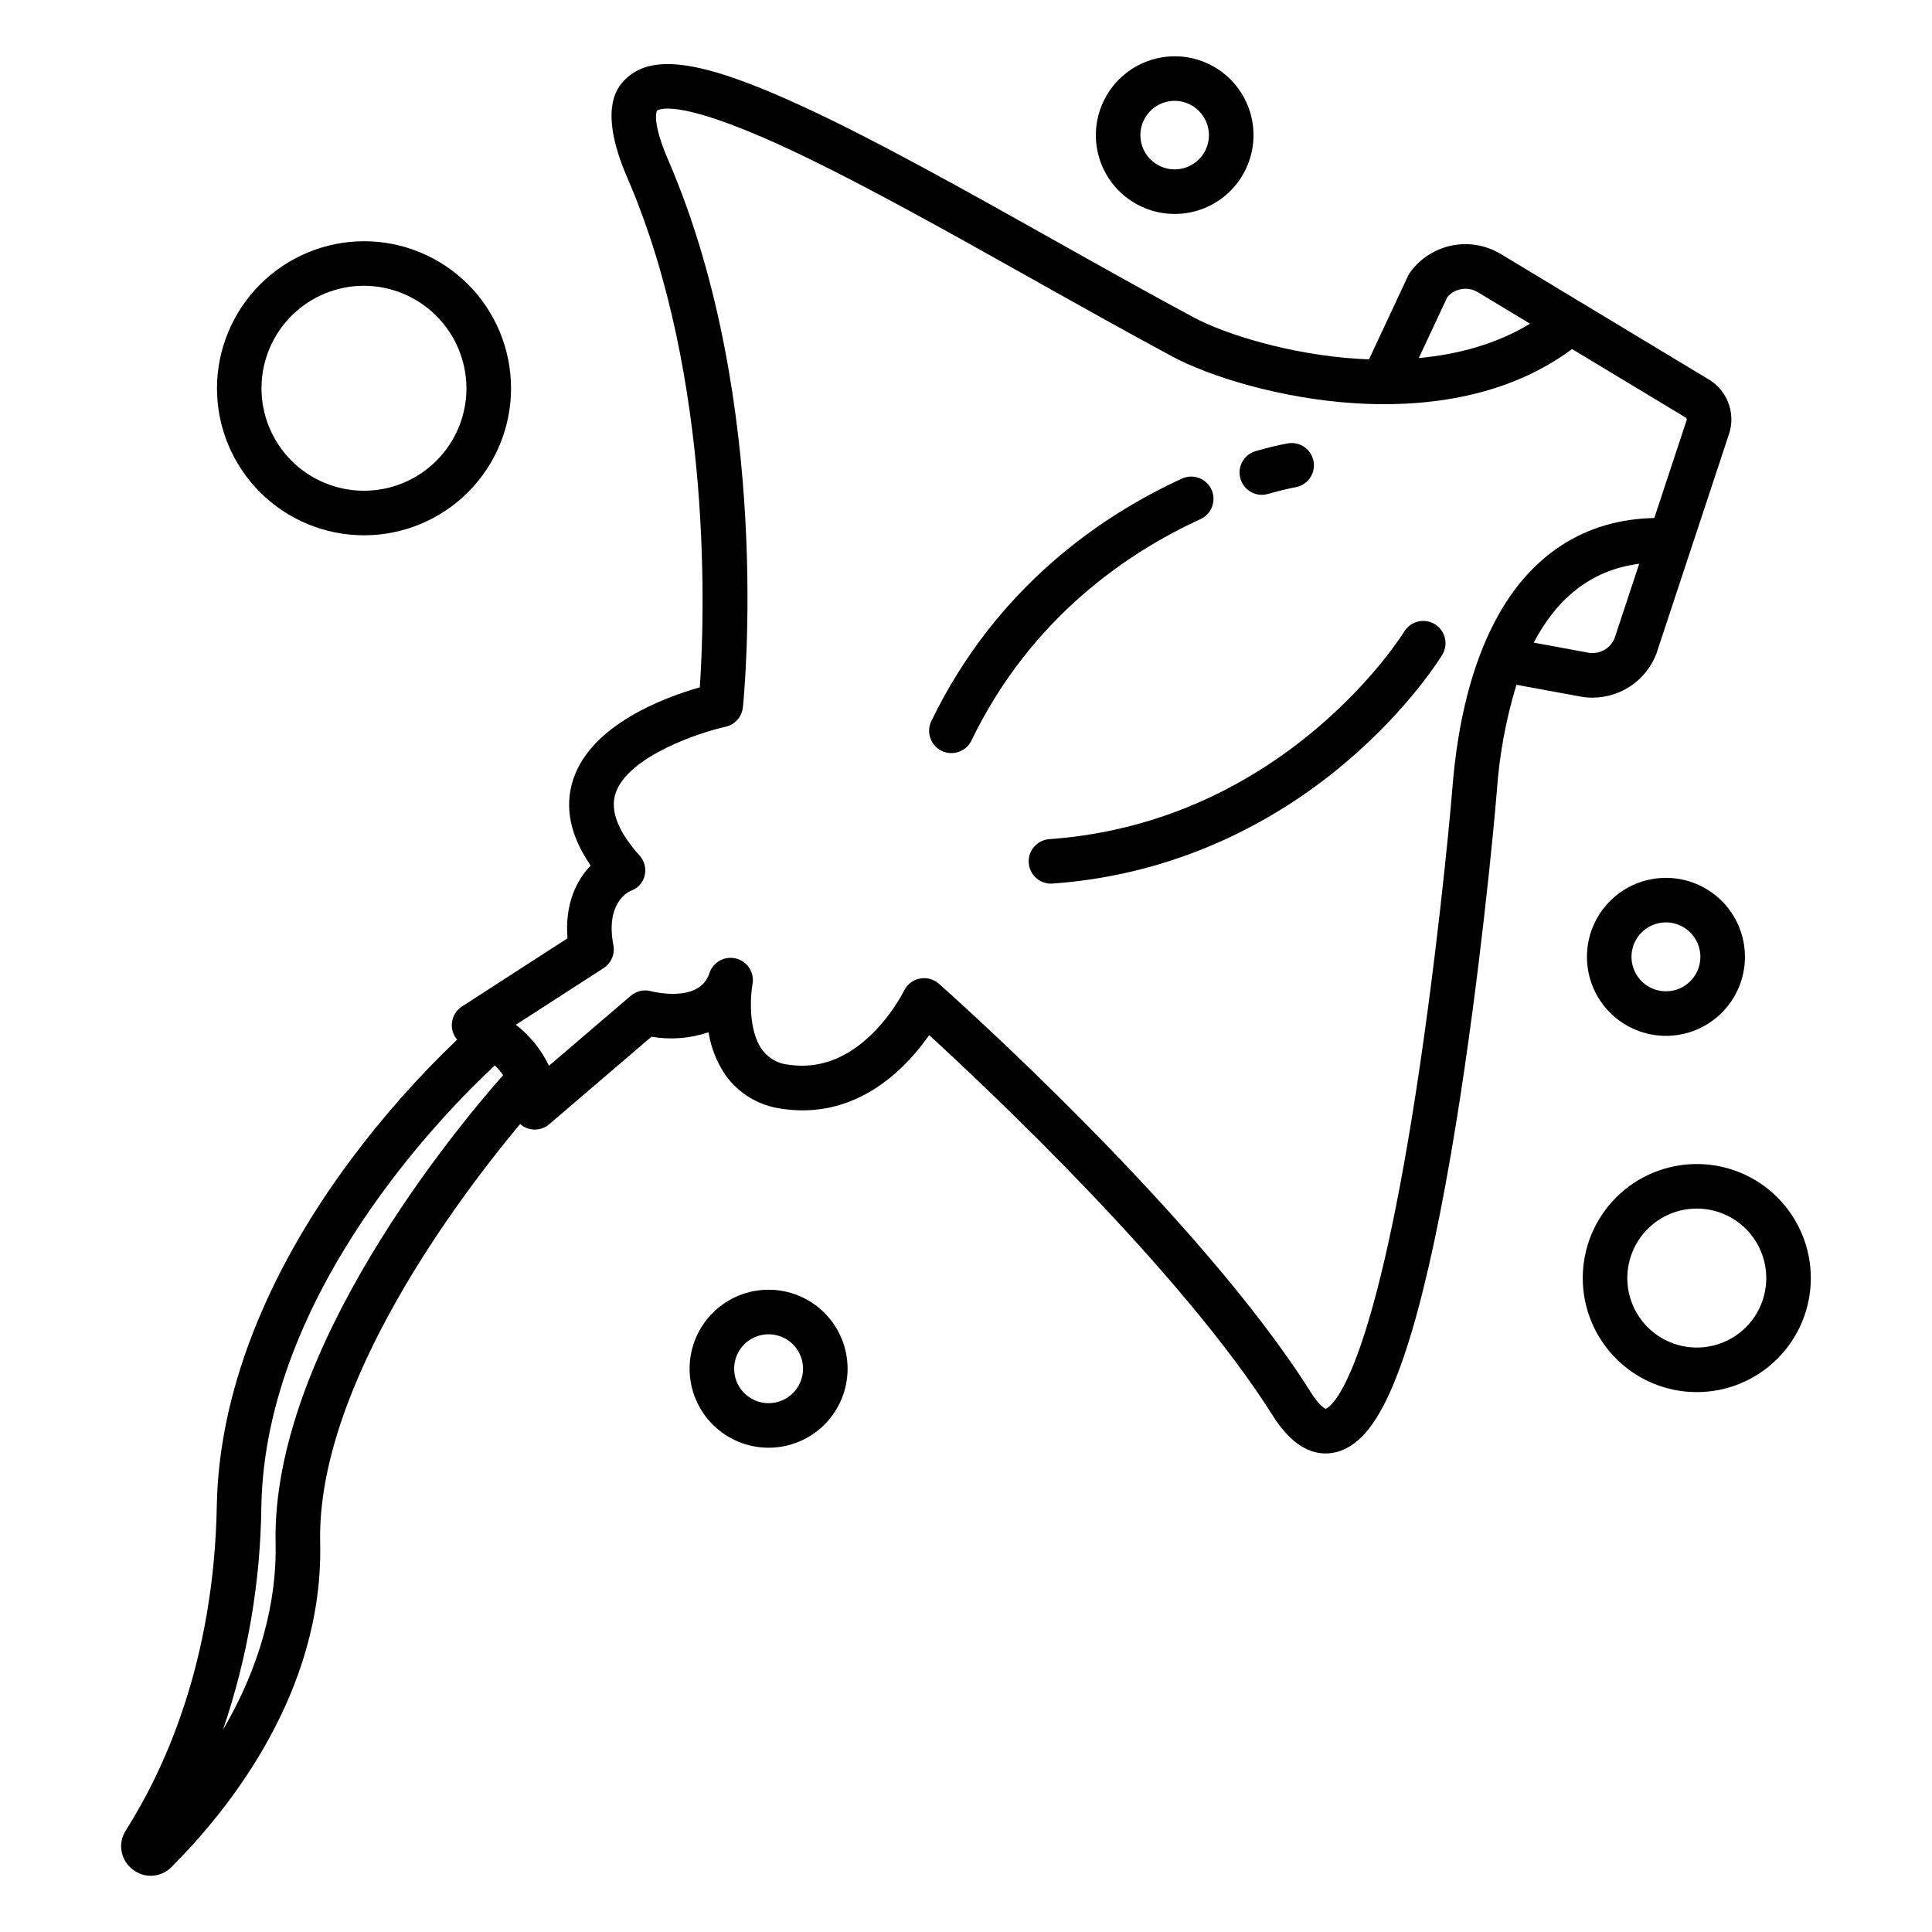
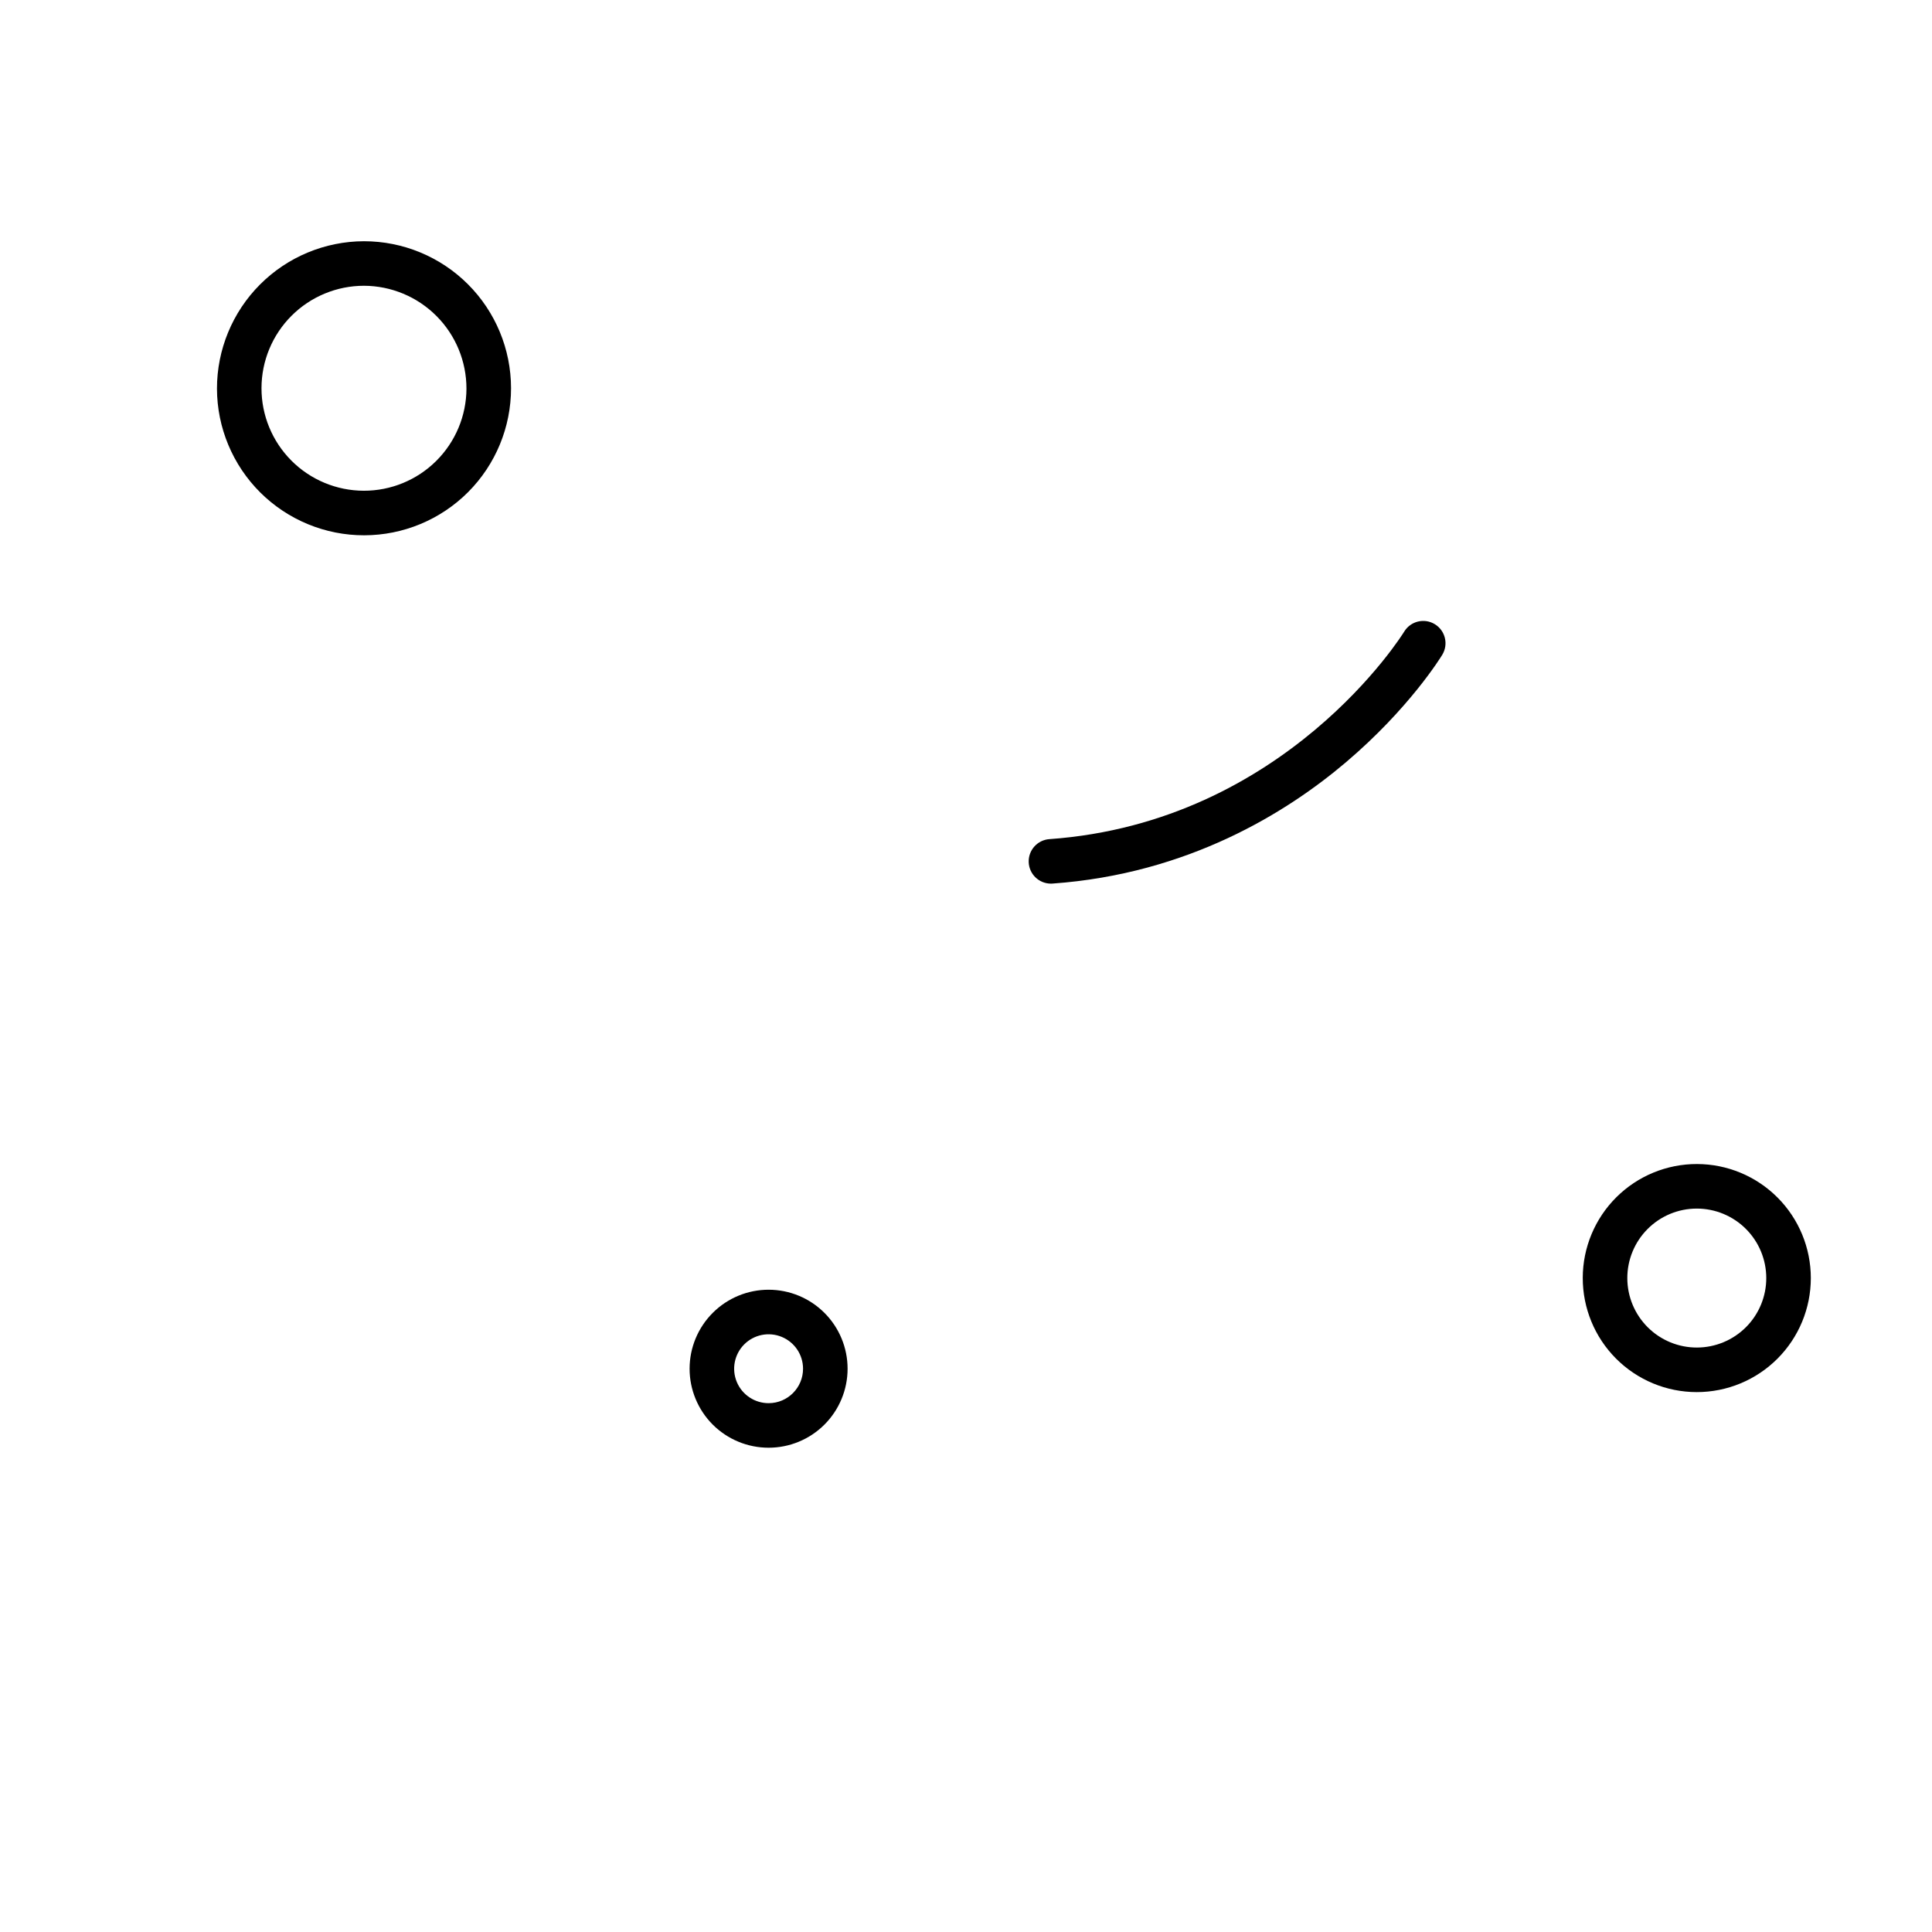
<svg xmlns="http://www.w3.org/2000/svg" fill="#000000" width="800px" height="800px" version="1.1" viewBox="144 144 512 512">
  <g>
    <path d="m201.5 246.99c0.023 10.328 4.152 20.227 11.469 27.516 7.32 7.285 17.234 11.371 27.562 11.352 10.328-0.016 20.227-4.133 27.523-11.445 7.293-7.312 11.387-17.223 11.375-27.551-0.008-10.332-4.117-20.234-11.422-27.535-7.309-7.301-17.215-11.398-27.543-11.398-10.344 0.023-20.258 4.148-27.562 11.473-7.305 7.324-11.406 17.246-11.402 27.59zm66.117 0c-0.027 7.199-2.91 14.09-8.016 19.164-5.102 5.074-12.012 7.914-19.211 7.898-7.195-0.02-14.094-2.894-19.172-7.992s-7.93-12.004-7.918-19.199c0.008-7.199 2.871-14.098 7.965-19.184 5.09-5.086 11.996-7.945 19.191-7.945 7.215 0.023 14.125 2.902 19.215 8.012 5.094 5.113 7.949 12.031 7.945 19.246z" />
    <path d="m347.73 485.79c-5.555-0.012-10.887 2.184-14.82 6.106-3.938 3.922-6.152 9.246-6.16 14.801-0.008 5.555 2.195 10.887 6.117 14.82 3.926 3.93 9.25 6.141 14.805 6.144 5.555 0.004 10.887-2.199 14.812-6.125 3.93-3.93 6.137-9.254 6.137-14.812 0-5.543-2.199-10.859-6.117-14.785-3.914-3.926-9.227-6.137-14.773-6.148zm0 30.062c-3.695 0.02-7.035-2.195-8.465-5.602-1.426-3.41-0.656-7.344 1.953-9.965 2.606-2.617 6.535-3.406 9.949-1.996 3.418 1.41 5.648 4.738 5.648 8.434 0.004 5.027-4.059 9.113-9.086 9.129z" />
-     <path d="m434.41 179.85c0.012 5.539 2.223 10.848 6.144 14.758 3.926 3.906 9.238 6.098 14.777 6.09 5.539-0.008 10.848-2.211 14.758-6.133 3.914-3.922 6.109-9.234 6.106-14.77-0.004-5.539-2.207-10.852-6.125-14.766-3.918-3.914-9.23-6.113-14.766-6.113-5.547 0.012-10.859 2.223-14.777 6.148-3.918 3.922-6.117 9.242-6.117 14.785zm29.973 0c-0.016 3.672-2.242 6.969-5.637 8.363-3.394 1.391-7.297 0.602-9.883-2-2.59-2.602-3.359-6.504-1.949-9.895 1.41-3.387 4.719-5.594 8.391-5.594 5.023 0.02 9.086 4.102 9.078 9.125z" />
    <path d="m593.74 452.48c-8.02-0.02-15.715 3.148-21.398 8.809s-8.883 13.344-8.895 21.363c-0.012 8.02 3.16 15.715 8.824 21.395 5.664 5.676 13.352 8.871 21.371 8.875 8.02 0.008 15.715-3.176 21.387-8.844s8.859-13.355 8.859-21.375c0-8.004-3.172-15.68-8.824-21.344-5.652-5.668-13.32-8.859-21.324-8.879zm0 48.633c-4.887 0.02-9.582-1.906-13.051-5.352-3.465-3.441-5.422-8.125-5.434-13.012-0.012-4.887 1.918-9.582 5.367-13.043 3.449-3.465 8.133-5.414 13.02-5.418 4.891-0.008 9.578 1.93 13.035 5.383 3.461 3.457 5.402 8.141 5.402 13.031 0.004 4.871-1.926 9.543-5.363 12.996-3.438 3.449-8.105 5.398-12.977 5.414z" />
-     <path d="m585.54 376.64c-5.555-0.012-10.887 2.184-14.824 6.106-3.934 3.918-6.152 9.242-6.16 14.801-0.008 5.555 2.195 10.887 6.117 14.816 3.926 3.934 9.25 6.144 14.805 6.148 5.559 0.004 10.887-2.199 14.816-6.125 3.93-3.93 6.137-9.258 6.137-14.812 0-5.543-2.199-10.863-6.117-14.785-3.914-3.926-9.23-6.137-14.773-6.148zm0 30.062c-3.695 0.02-7.039-2.191-8.465-5.602-1.43-3.41-0.66-7.344 1.949-9.965 2.606-2.621 6.535-3.41 9.953-2 3.414 1.41 5.644 4.742 5.644 8.438 0.008 5.027-4.055 9.109-9.082 9.129z" />
-     <path d="m583.48 315.66 18.707-56.594 0.004 0.004c1.91-5.711-0.566-11.969-5.867-14.82l-54.684-32.984c-3.871-2.312-8.465-3.098-12.883-2.203-4.418 0.895-8.344 3.402-11.008 7.039-0.234 0.312-0.434 0.652-0.598 1.004l-10.355 22.129c-1.016-0.039-2.008-0.086-2.981-0.148-17.938-1.137-35.137-6.496-43.52-10.996-11.605-6.227-24.242-13.32-36.465-20.18-23.574-13.23-47.957-26.91-67.574-35.926-25.539-11.73-38.879-13.875-46.043-7.418-2.035 1.836-8.23 7.422 0.016 26.496 23.066 53.344 20.387 118.36 19.227 135.09-9.066 2.574-28.777 9.758-33.566 24.465-2.363 7.25-0.793 14.887 4.652 22.762-3.731 3.852-6.898 10.121-6.148 19.285l-27.965 18.062c-1.43 0.922-2.394 2.418-2.637 4.102-0.246 1.684 0.25 3.391 1.359 4.68-10.355 9.879-19.848 20.621-28.383 32.109-22.57 30.398-34.781 62.004-35.312 91.402-0.738 40.828-13.52 69.34-24.109 86.066-2.176 3.352-1.426 7.805 1.719 10.262 3.086 2.535 7.594 2.289 10.383-0.566 15.105-15.105 40.312-46.359 39.398-85.941-0.965-41.859 37.172-92.016 52.992-110.97v0.004c2.195 1.953 5.5 1.973 7.723 0.051l27.074-23.18c5.066 0.867 10.27 0.457 15.137-1.188 0.645 4.109 2.203 8.023 4.555 11.453 3.566 4.918 9.023 8.125 15.059 8.848 1.758 0.258 3.535 0.391 5.312 0.395 16.879 0 28.043-12.059 33.539-19.945 16.457 15.086 67.242 63.004 91.117 100.93 4.934 7.836 9.957 9.938 13.93 9.938h0.004c0.938-0.004 1.875-0.117 2.785-0.344 7.801-1.922 13.926-11.559 19.855-31.25 4.164-13.82 8.188-32.648 11.961-55.969 6.234-38.508 10.07-78.93 10.758-87.648h0.004c0.648-9.664 2.398-19.223 5.215-28.492l17.105 3.148c1.012 0.176 2.043 0.262 3.07 0.262 3.949-0.004 7.793-1.297 10.938-3.684 3.148-2.383 5.43-5.734 6.5-9.535zm-55.922-92.93c1.992-2.328 5.375-2.891 8.016-1.332l13.902 8.387c-9.277 5.644-19.734 8.199-29.48 9.105zm-310.52 330.38c0.242 10.562-1.742 28.484-13.938 49.281h-0.004c6.504-19.059 9.934-39.031 10.164-59.164 1.023-56.516 48.66-104.6 61.883-116.88v-0.004c0.809 0.793 1.543 1.652 2.191 2.578-12.125 13.719-61.484 72.801-60.297 124.18zm323.26-244.67c-6.164 11.641-10.004 26.645-11.414 44.59-0.68 8.629-4.481 48.66-10.664 86.805-11.656 71.93-21.898 77.16-22.902 77.504-0.285-0.109-1.707-0.812-3.965-4.402-29.469-46.812-95.734-105.76-98.539-108.24v0.004c-1.387-1.223-3.266-1.727-5.078-1.363-1.812 0.363-3.352 1.555-4.156 3.219-2.207 4.195-5.035 8.027-8.395 11.367-6.731 6.625-14.168 9.398-22.105 8.25-2.844-0.246-5.441-1.703-7.129-4.004-3.719-5.172-3.086-14.285-2.531-17.344 0.574-3.062-1.328-6.043-4.348-6.809-3.019-0.77-6.113 0.941-7.074 3.902-2.586 8.004-14.973 4.887-15.477 4.758h0.004c-1.883-0.504-3.891-0.051-5.371 1.219l-21.664 18.543c-2.035-4.262-5.047-7.981-8.781-10.867l23.25-15.012h-0.004c2.023-1.305 3.051-3.707 2.598-6.07-2.09-10.91 3.594-13.961 4.543-14.391 1.852-0.602 3.262-2.113 3.738-4 0.488-1.945-0.051-4.004-1.426-5.461-5.644-6.324-7.762-11.828-6.293-16.352 3.231-9.949 22.605-16.258 29.133-17.68 2.496-0.539 4.363-2.621 4.625-5.16 0.34-3.266 8.016-80.727-19.805-145.07-4.519-10.453-2.969-13.023-2.953-13.039 0.176-0.156 4.641-3.738 33.207 9.383 19.188 8.812 43.355 22.375 66.727 35.488 12.27 6.887 24.957 14.004 36.66 20.285 9.793 5.254 28.547 11.121 48.355 12.375 16.387 1.039 39.234-0.73 57.547-14.367l29.738 17.934c0.105 0.066 0.215 0.125 0.324 0.184h0.008c0.266 0.145 0.387 0.453 0.293 0.738l-8.57 25.922c-18.352 0.363-32.852 9.68-42.105 27.16zm10.16 5.863c5.773-11.035 14.609-19.215 27.945-20.895l-6.172 18.672c-0.031 0.098-0.059 0.191-0.086 0.285h-0.004c-0.836 3.137-3.906 5.129-7.113 4.625z" />
-     <path d="m462.01 281.63c1.465-0.629 2.613-1.82 3.188-3.305 0.57-1.488 0.52-3.141-0.145-4.59-0.668-1.445-1.887-2.562-3.391-3.098-1.5-0.531-3.152-0.438-4.582 0.266-20.641 9.48-48.887 28.309-66.25 64.164-0.695 1.41-0.797 3.039-0.285 4.527 0.508 1.488 1.594 2.711 3.008 3.398 1.418 0.684 3.047 0.777 4.531 0.254 1.484-0.52 2.699-1.613 3.375-3.035 15.836-32.707 41.668-49.91 60.551-58.582z" />
-     <path d="m478.41 275.13c0.555 0 1.102-0.078 1.633-0.234 4.481-1.285 7.231-1.762 7.281-1.77 3.195-0.562 5.34-3.594 4.801-6.793-0.535-3.199-3.555-5.363-6.754-4.852-2.898 0.539-5.766 1.23-8.59 2.066-2.832 0.809-4.637 3.582-4.227 6.496 0.41 2.918 2.906 5.086 5.852 5.086z" />
-     <path d="m524.23 309.41c-2.789-1.691-6.422-0.801-8.109 1.988-0.305 0.504-31.316 50.512-94.035 54.984v-0.004c-3.164 0.234-5.582 2.926-5.469 6.098 0.109 3.172 2.707 5.688 5.883 5.695 0.141 0 0.281 0 0.426-0.016 35.938-2.559 62.07-18.852 77.664-32.066 16.895-14.316 25.281-27.996 25.629-28.57 1.688-2.789 0.797-6.422-1.988-8.109z" />
+     <path d="m524.23 309.41c-2.789-1.691-6.422-0.801-8.109 1.988-0.305 0.504-31.316 50.512-94.035 54.984v-0.004c-3.164 0.234-5.582 2.926-5.469 6.098 0.109 3.172 2.707 5.688 5.883 5.695 0.141 0 0.281 0 0.426-0.016 35.938-2.559 62.07-18.852 77.664-32.066 16.895-14.316 25.281-27.996 25.629-28.57 1.688-2.789 0.797-6.422-1.988-8.109" />
  </g>
</svg>